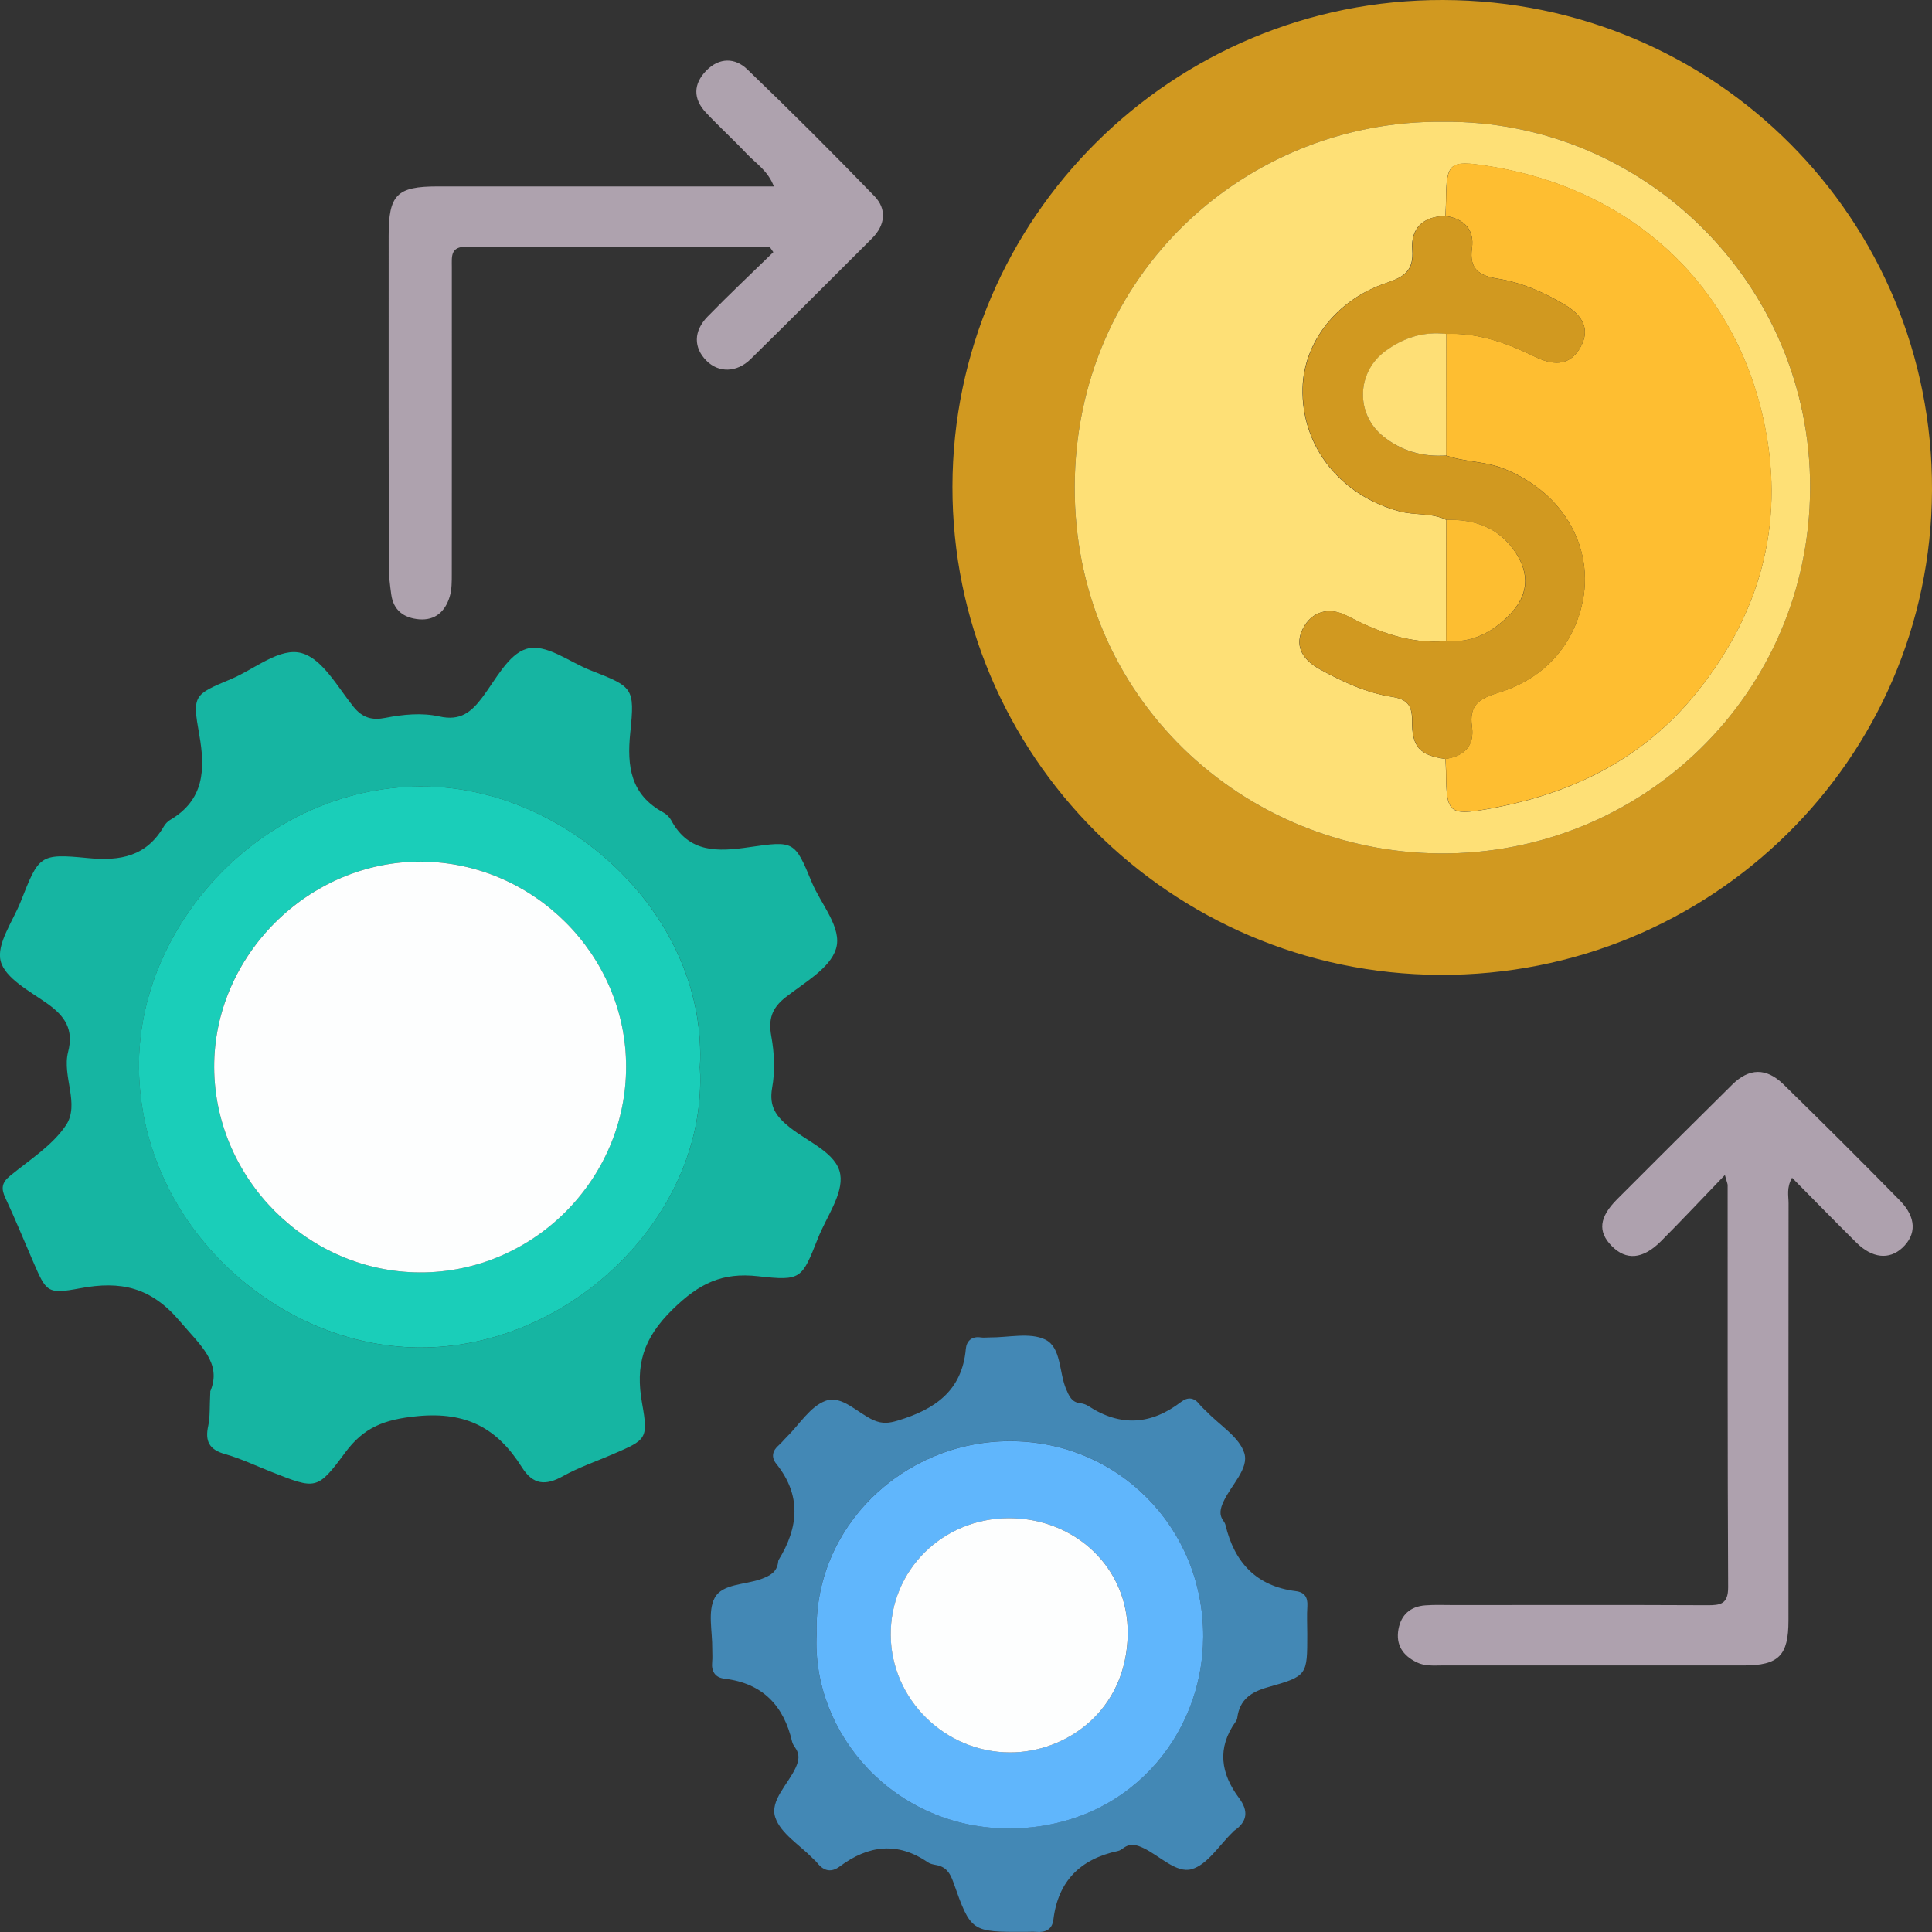
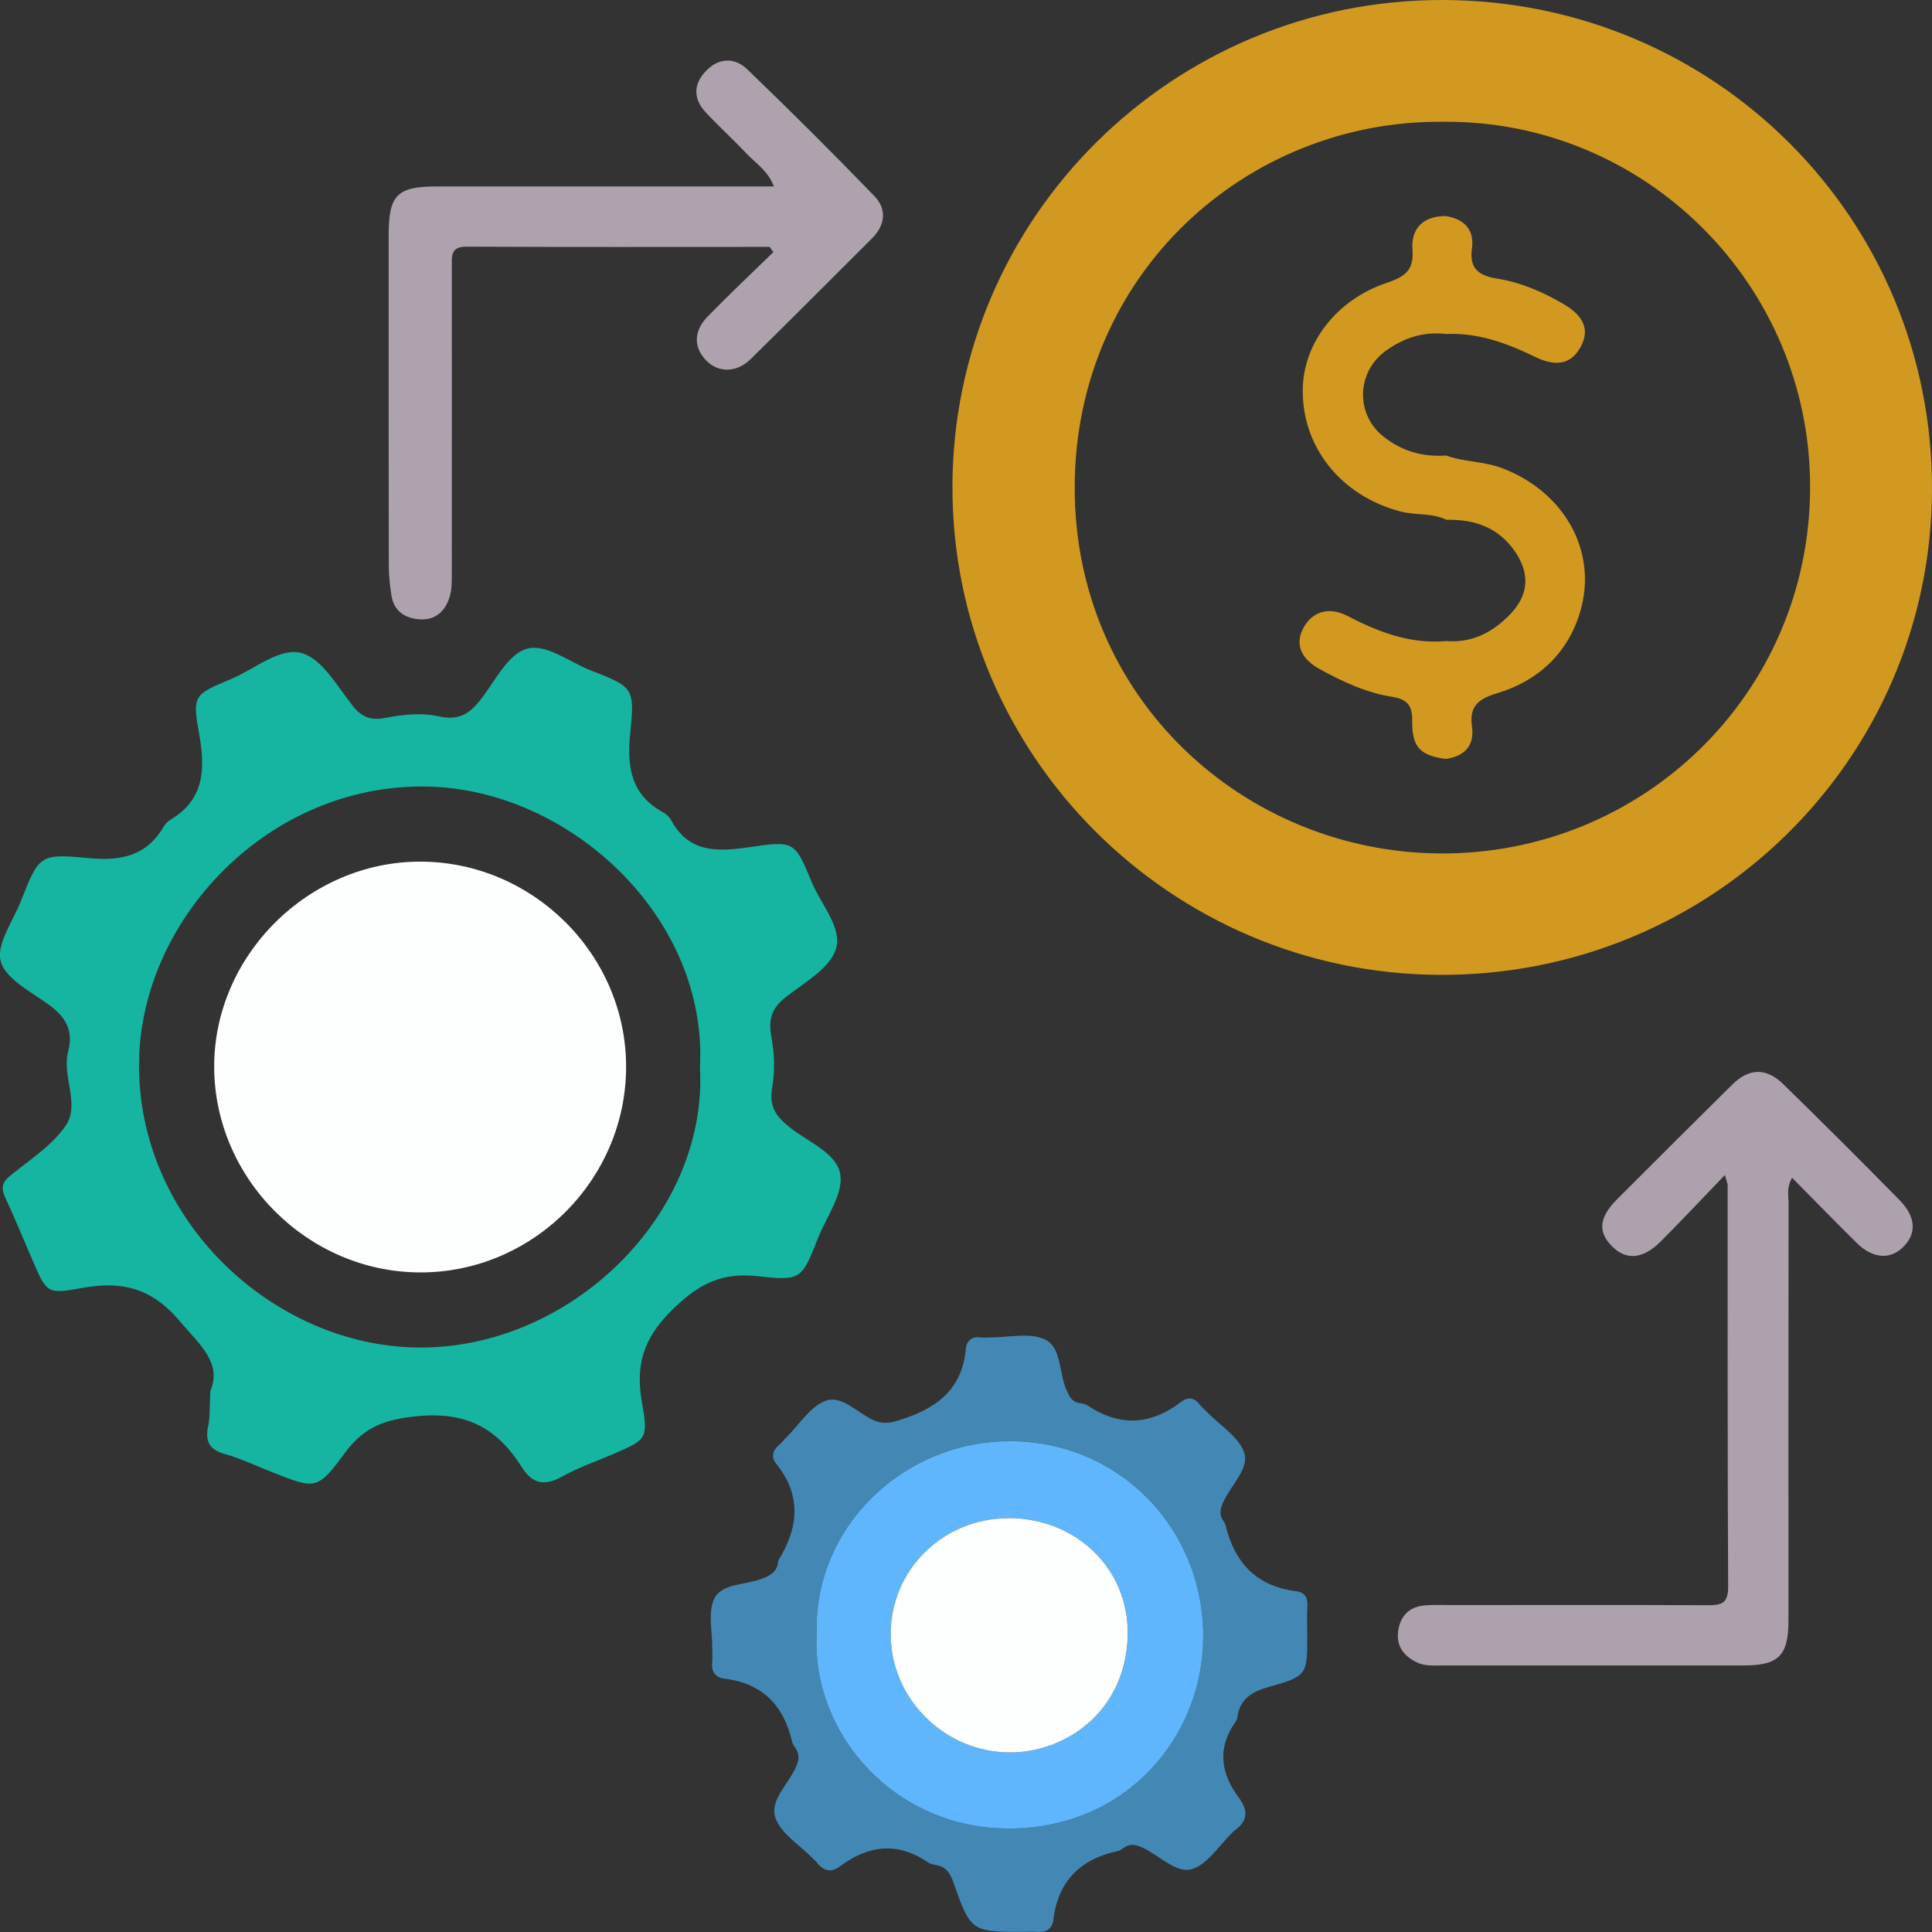
<svg xmlns="http://www.w3.org/2000/svg" width="58" height="58" viewBox="0 0 58 58" fill="none">
  <rect x="0" y="0" width="58" height="58" fill="#333333" stroke="none" />
  <g clip-path="url(#clip0_551_45)">
    <path d="M43.325 5.1579e-05C51.498 0.021 58.034 6.578 58 14.718C57.966 22.803 51.359 29.306 43.217 29.266C35.131 29.227 28.582 22.663 28.593 14.61C28.605 6.528 35.209 -0.021 43.325 5.1579e-05ZM43.32 3.656C37.422 3.597 32.282 8.227 32.263 14.613C32.245 20.95 37.34 25.575 43.217 25.621C49.291 25.669 54.321 20.837 54.341 14.651C54.361 8.535 49.367 3.595 43.32 3.656Z" fill="#D19920" />
    <path d="M6.31 41.777C6.676 40.92 6.012 40.387 5.399 39.664C4.532 38.64 3.625 38.444 2.401 38.676C1.407 38.863 1.391 38.784 0.99 37.864C0.714 37.23 0.455 36.589 0.162 35.964C0.032 35.686 0.046 35.509 0.299 35.302C0.885 34.822 1.569 34.391 1.978 33.784C2.406 33.148 1.857 32.31 2.044 31.582C2.218 30.906 1.953 30.506 1.422 30.13C0.896 29.756 0.153 29.369 0.02 28.853C-0.112 28.341 0.386 27.661 0.624 27.061C1.169 25.683 1.18 25.617 2.627 25.759C3.62 25.857 4.396 25.708 4.921 24.806C4.963 24.734 5.029 24.663 5.1 24.62C6.131 24.016 6.168 23.102 5.983 22.059C5.772 20.874 5.807 20.857 6.936 20.386C7.649 20.088 8.407 19.417 9.067 19.61C9.687 19.791 10.136 20.626 10.609 21.214C10.883 21.556 11.176 21.629 11.569 21.551C12.105 21.446 12.667 21.392 13.188 21.508C13.817 21.65 14.142 21.384 14.48 20.936C14.881 20.403 15.261 19.643 15.803 19.48C16.383 19.305 17.079 19.868 17.721 20.12C19.006 20.625 19.061 20.637 18.921 21.994C18.816 23.016 18.933 23.859 19.917 24.393C20.008 24.443 20.097 24.53 20.147 24.62C20.678 25.614 21.554 25.571 22.491 25.433C23.838 25.237 23.859 25.245 24.367 26.478C24.644 27.151 25.295 27.856 25.096 28.488C24.911 29.076 24.14 29.503 23.58 29.942C23.168 30.267 23.063 30.598 23.155 31.11C23.248 31.613 23.271 32.158 23.18 32.657C23.081 33.221 23.301 33.518 23.706 33.842C24.257 34.283 25.124 34.616 25.226 35.256C25.32 35.846 24.808 36.533 24.554 37.176C24.072 38.391 24.061 38.461 22.762 38.314C21.68 38.192 20.994 38.527 20.198 39.304C19.306 40.176 19.07 40.98 19.276 42.129C19.47 43.212 19.397 43.224 18.389 43.66C17.893 43.874 17.374 44.051 16.904 44.313C16.381 44.605 16.003 44.582 15.667 44.047C14.94 42.896 14.026 42.368 12.523 42.515C11.535 42.613 10.924 42.847 10.36 43.61C9.523 44.743 9.482 44.713 8.153 44.189C7.689 44.007 7.236 43.789 6.76 43.654C6.278 43.52 6.15 43.265 6.252 42.801C6.31 42.53 6.289 42.241 6.314 41.777H6.31ZM21.012 32.064C21.268 27.555 17.119 23.696 12.822 23.613C8.059 23.52 4.235 27.598 4.174 31.869C4.107 36.625 8.205 40.415 12.562 40.454C17.127 40.495 21.25 36.465 21.014 32.064H21.012Z" fill="#16B5A2" />
    <path d="M39.245 49.063C39.245 50.29 39.252 50.317 38.066 50.65C37.553 50.795 37.215 51.025 37.144 51.569C37.139 51.61 37.119 51.654 37.094 51.688C36.529 52.48 36.647 53.243 37.199 53.981C37.484 54.364 37.452 54.686 37.052 54.959C37.034 54.971 37.022 54.989 37.006 55.005C36.6 55.395 36.25 55.979 35.772 56.115C35.317 56.245 34.816 55.715 34.333 55.483C34.121 55.382 33.937 55.327 33.732 55.476C33.681 55.513 33.622 55.556 33.562 55.568C32.435 55.809 31.763 56.47 31.623 57.633C31.587 57.922 31.388 58.021 31.111 57.996C31.003 57.988 30.894 57.996 30.786 57.996C29.158 58 29.149 58.004 28.618 56.5C28.52 56.225 28.398 56.043 28.106 55.99C28.021 55.974 27.928 55.958 27.861 55.912C26.946 55.281 26.07 55.393 25.211 56.032C24.957 56.222 24.731 56.174 24.538 55.93C24.497 55.878 24.445 55.837 24.401 55.791C24.01 55.388 23.439 55.046 23.276 54.564C23.102 54.056 23.662 53.565 23.889 53.062C23.99 52.839 24.012 52.66 23.871 52.464C23.834 52.41 23.795 52.354 23.781 52.292C23.53 51.204 22.896 50.533 21.749 50.395C21.465 50.361 21.35 50.173 21.38 49.888C21.394 49.761 21.38 49.63 21.382 49.499C21.39 48.982 21.239 48.378 21.456 47.968C21.682 47.543 22.368 47.579 22.849 47.404C23.111 47.308 23.326 47.198 23.36 46.892C23.361 46.87 23.365 46.846 23.375 46.83C23.976 45.854 24.065 44.892 23.306 43.946C23.143 43.743 23.189 43.548 23.386 43.38C23.468 43.31 23.534 43.222 23.612 43.146C23.997 42.767 24.324 42.221 24.787 42.053C25.279 41.874 25.744 42.425 26.229 42.636C26.491 42.749 26.686 42.728 26.958 42.645C28.063 42.312 28.883 41.754 28.995 40.494C29.016 40.261 29.172 40.108 29.446 40.151C29.531 40.163 29.618 40.151 29.705 40.151C30.269 40.156 30.914 39.993 31.374 40.213C31.863 40.445 31.79 41.194 32.005 41.701C32.094 41.908 32.17 42.097 32.431 42.126C32.515 42.135 32.606 42.165 32.675 42.211C33.633 42.838 34.557 42.777 35.456 42.087C35.662 41.929 35.85 41.952 36.014 42.165C36.08 42.25 36.167 42.317 36.242 42.395C36.631 42.799 37.208 43.146 37.356 43.626C37.498 44.09 36.961 44.582 36.736 45.067C36.636 45.282 36.583 45.468 36.736 45.67C36.76 45.703 36.782 45.746 36.791 45.786C37.061 46.908 37.716 47.62 38.905 47.768C39.168 47.802 39.264 47.956 39.248 48.218C39.23 48.498 39.245 48.78 39.245 49.061V49.063ZM24.516 49.054C24.356 52.037 26.853 54.918 30.336 54.89C33.825 54.863 36.112 52.139 36.121 49.134C36.13 45.856 33.562 43.257 30.31 43.263C27.104 43.268 24.419 45.852 24.516 49.052V49.054Z" fill="#4388B5" />
    <path d="M51.782 35.275C51.085 35.998 50.481 36.644 49.856 37.27C49.314 37.81 48.812 37.843 48.383 37.404C47.963 36.975 48.006 36.545 48.548 36.001C49.696 34.85 50.847 33.704 52.002 32.562C52.507 32.062 53.024 32.048 53.539 32.551C54.718 33.703 55.883 34.864 57.037 36.04C57.534 36.549 57.538 37.066 57.106 37.464C56.715 37.826 56.205 37.774 55.732 37.307C55.091 36.673 54.462 36.026 53.799 35.357C53.627 35.66 53.694 35.897 53.694 36.122C53.689 40.296 53.691 44.471 53.691 48.647C53.691 49.704 53.397 49.998 52.345 49.998C49.328 49.998 46.312 49.998 43.295 49.998C43.035 49.998 42.776 50.025 42.529 49.903C42.109 49.697 41.898 49.377 41.983 48.909C42.063 48.474 42.344 48.227 42.786 48.194C43.067 48.172 43.35 48.185 43.632 48.185C46.172 48.185 48.711 48.178 51.251 48.19C51.652 48.192 51.882 48.157 51.88 47.648C51.86 43.624 51.867 39.602 51.865 35.578C51.865 35.539 51.844 35.5 51.782 35.273V35.275Z" fill="#AEA1AE" />
    <path d="M23.111 7.412C20.074 7.412 17.037 7.42 14.002 7.405C13.518 7.404 13.564 7.698 13.564 8.006C13.564 11.077 13.566 14.148 13.563 17.219C13.563 17.455 13.566 17.703 13.497 17.922C13.364 18.353 13.069 18.631 12.583 18.592C12.125 18.553 11.809 18.324 11.745 17.841C11.707 17.563 11.672 17.283 11.672 17.005C11.666 13.696 11.668 10.386 11.668 7.078C11.668 5.843 11.915 5.597 13.136 5.597C16.239 5.597 19.342 5.597 22.444 5.597H23.232C23.054 5.124 22.695 4.908 22.428 4.627C22.027 4.201 21.593 3.807 21.193 3.38C20.804 2.965 20.809 2.521 21.208 2.115C21.595 1.722 22.068 1.729 22.432 2.08C23.727 3.325 25.002 4.595 26.251 5.888C26.629 6.279 26.58 6.757 26.174 7.161C24.961 8.369 23.756 9.582 22.535 10.781C22.114 11.194 21.57 11.196 21.206 10.827C20.822 10.439 20.815 9.945 21.241 9.506C21.885 8.845 22.556 8.213 23.216 7.57C23.18 7.519 23.145 7.466 23.109 7.414L23.111 7.412Z" fill="#AEA2AE" />
-     <path d="M43.32 3.656C49.365 3.596 54.359 8.535 54.341 14.651C54.322 20.837 49.292 25.669 43.217 25.621C37.34 25.575 32.245 20.951 32.263 14.614C32.281 8.227 37.422 3.597 43.32 3.656ZM43.412 19.245C42.33 19.344 41.374 18.972 40.437 18.487C39.879 18.198 39.371 18.367 39.113 18.87C38.872 19.343 39.044 19.773 39.614 20.088C40.299 20.465 41.01 20.797 41.786 20.919C42.243 20.99 42.396 21.175 42.39 21.638C42.381 22.431 42.63 22.679 43.392 22.784C43.4 22.934 43.408 23.087 43.41 23.237C43.421 24.399 43.513 24.493 44.66 24.289C47.165 23.846 49.328 22.8 50.954 20.766C52.831 18.42 53.568 15.768 52.99 12.839C52.152 8.576 48.997 5.664 44.665 4.984C43.51 4.803 43.419 4.878 43.408 6.034C43.408 6.185 43.396 6.335 43.389 6.488C42.717 6.488 42.346 6.862 42.396 7.492C42.447 8.137 42.142 8.317 41.603 8.5C40.117 9.001 39.138 10.285 39.103 11.645C39.058 13.406 40.244 14.885 42.029 15.356C42.49 15.476 42.978 15.391 43.416 15.607C43.414 16.82 43.41 18.034 43.408 19.247L43.412 19.245Z" fill="#FEE076" />
-     <path d="M21.012 32.064C21.25 36.467 17.127 40.496 12.56 40.453C8.203 40.414 4.105 36.624 4.172 31.869C4.235 27.597 8.059 23.52 12.82 23.612C17.117 23.695 21.266 27.554 21.01 32.064H21.012ZM18.796 32.023C18.796 28.668 16.013 25.882 12.642 25.866C9.267 25.851 6.413 28.686 6.429 32.044C6.445 35.393 9.242 38.186 12.599 38.199C15.99 38.213 18.794 35.418 18.796 32.023Z" fill="#1ACEB9" />
    <path d="M24.517 49.054C24.419 45.854 27.104 43.27 30.31 43.265C33.562 43.259 36.13 45.856 36.121 49.136C36.112 52.14 33.823 54.865 30.336 54.892C26.855 54.919 24.357 52.039 24.517 49.056V49.054ZM30.287 45.576C28.298 45.578 26.724 47.14 26.741 49.092C26.759 51.02 28.376 52.605 30.32 52.609C32.007 52.611 33.825 51.357 33.857 49.06C33.883 47.072 32.282 45.574 30.288 45.576H30.287Z" fill="#60B6FC" />
-     <path d="M43.393 6.484C43.4 6.333 43.41 6.183 43.412 6.03C43.425 4.874 43.513 4.799 44.669 4.98C49.001 5.66 52.154 8.574 52.994 12.835C53.57 15.762 52.834 18.416 50.958 20.762C49.331 22.796 47.169 23.84 44.663 24.285C43.515 24.489 43.425 24.395 43.414 23.233C43.414 23.082 43.401 22.93 43.396 22.78C43.963 22.703 44.269 22.381 44.189 21.813C44.1 21.186 44.386 20.977 44.951 20.805C46.183 20.433 47.064 19.606 47.434 18.371C47.979 16.549 46.956 14.758 45.093 14.05C44.542 13.841 43.954 13.871 43.412 13.671C43.412 12.456 43.414 11.239 43.416 10.024C44.375 9.98 45.242 10.3 46.085 10.711C46.728 11.025 47.179 10.926 47.459 10.401C47.721 9.909 47.563 9.493 46.945 9.13C46.327 8.767 45.669 8.478 44.958 8.365C44.406 8.276 44.102 8.078 44.189 7.454C44.269 6.882 43.951 6.569 43.393 6.482V6.484Z" fill="#FEBE31" />
    <path d="M43.392 6.484C43.95 6.571 44.267 6.885 44.189 7.457C44.103 8.078 44.405 8.278 44.958 8.367C45.669 8.48 46.326 8.769 46.945 9.132C47.563 9.495 47.721 9.911 47.458 10.404C47.178 10.928 46.728 11.027 46.085 10.714C45.242 10.303 44.375 9.984 43.416 10.027C42.735 9.947 42.134 10.142 41.589 10.542C40.72 11.18 40.691 12.442 41.534 13.108C42.086 13.546 42.715 13.723 43.414 13.675C43.956 13.875 44.544 13.845 45.095 14.054C46.957 14.762 47.981 16.551 47.435 18.375C47.066 19.61 46.182 20.437 44.953 20.809C44.388 20.979 44.102 21.19 44.19 21.817C44.27 22.384 43.965 22.708 43.398 22.784C42.636 22.679 42.385 22.431 42.396 21.638C42.401 21.177 42.246 20.991 41.791 20.919C41.015 20.797 40.304 20.465 39.62 20.088C39.049 19.773 38.877 19.343 39.119 18.87C39.376 18.367 39.885 18.198 40.443 18.487C41.379 18.972 42.335 19.344 43.417 19.245C44.19 19.307 44.805 18.987 45.326 18.452C45.886 17.878 45.943 17.242 45.493 16.574C44.999 15.841 44.276 15.586 43.425 15.605C42.987 15.391 42.499 15.476 42.038 15.354C40.251 14.883 39.065 13.404 39.111 11.644C39.147 10.283 40.126 9.001 41.612 8.498C42.152 8.316 42.456 8.135 42.404 7.49C42.355 6.86 42.724 6.486 43.398 6.486L43.392 6.484Z" fill="#D19920" />
-     <path d="M43.419 15.605C44.27 15.584 44.995 15.838 45.488 16.573C45.935 17.241 45.879 17.877 45.321 18.451C44.8 18.986 44.185 19.308 43.412 19.244C43.414 18.031 43.417 16.818 43.419 15.605Z" fill="#FDBE31" />
    <path d="M18.796 32.024C18.796 35.419 15.99 38.214 12.6 38.199C9.243 38.185 6.446 35.394 6.43 32.045C6.414 28.689 9.267 25.851 12.642 25.867C16.013 25.883 18.798 28.669 18.796 32.024Z" fill="#FDFEFE" />
-     <path d="M30.287 45.576C32.281 45.574 33.882 47.073 33.855 49.06C33.823 51.357 32.007 52.613 30.319 52.609C28.375 52.607 26.757 51.02 26.74 49.092C26.722 47.14 28.298 45.578 30.285 45.576H30.287Z" fill="#FDFEFE" />
-     <path d="M43.412 13.673C42.714 13.721 42.084 13.544 41.532 13.106C40.69 12.44 40.718 11.179 41.587 10.54C42.133 10.139 42.733 9.945 43.414 10.024C43.414 11.239 43.412 12.456 43.41 13.671L43.412 13.673Z" fill="#FEDF76" />
+     <path d="M30.287 45.576C32.281 45.574 33.882 47.073 33.855 49.06C33.823 51.357 32.007 52.613 30.319 52.609C28.375 52.607 26.757 51.02 26.74 49.092C26.722 47.14 28.298 45.578 30.285 45.576H30.287" fill="#FDFEFE" />
  </g>
  <defs>
    <clipPath id="clip0_551_45">
      <rect width="58" height="58" fill="white" />
    </clipPath>
  </defs>
</svg>